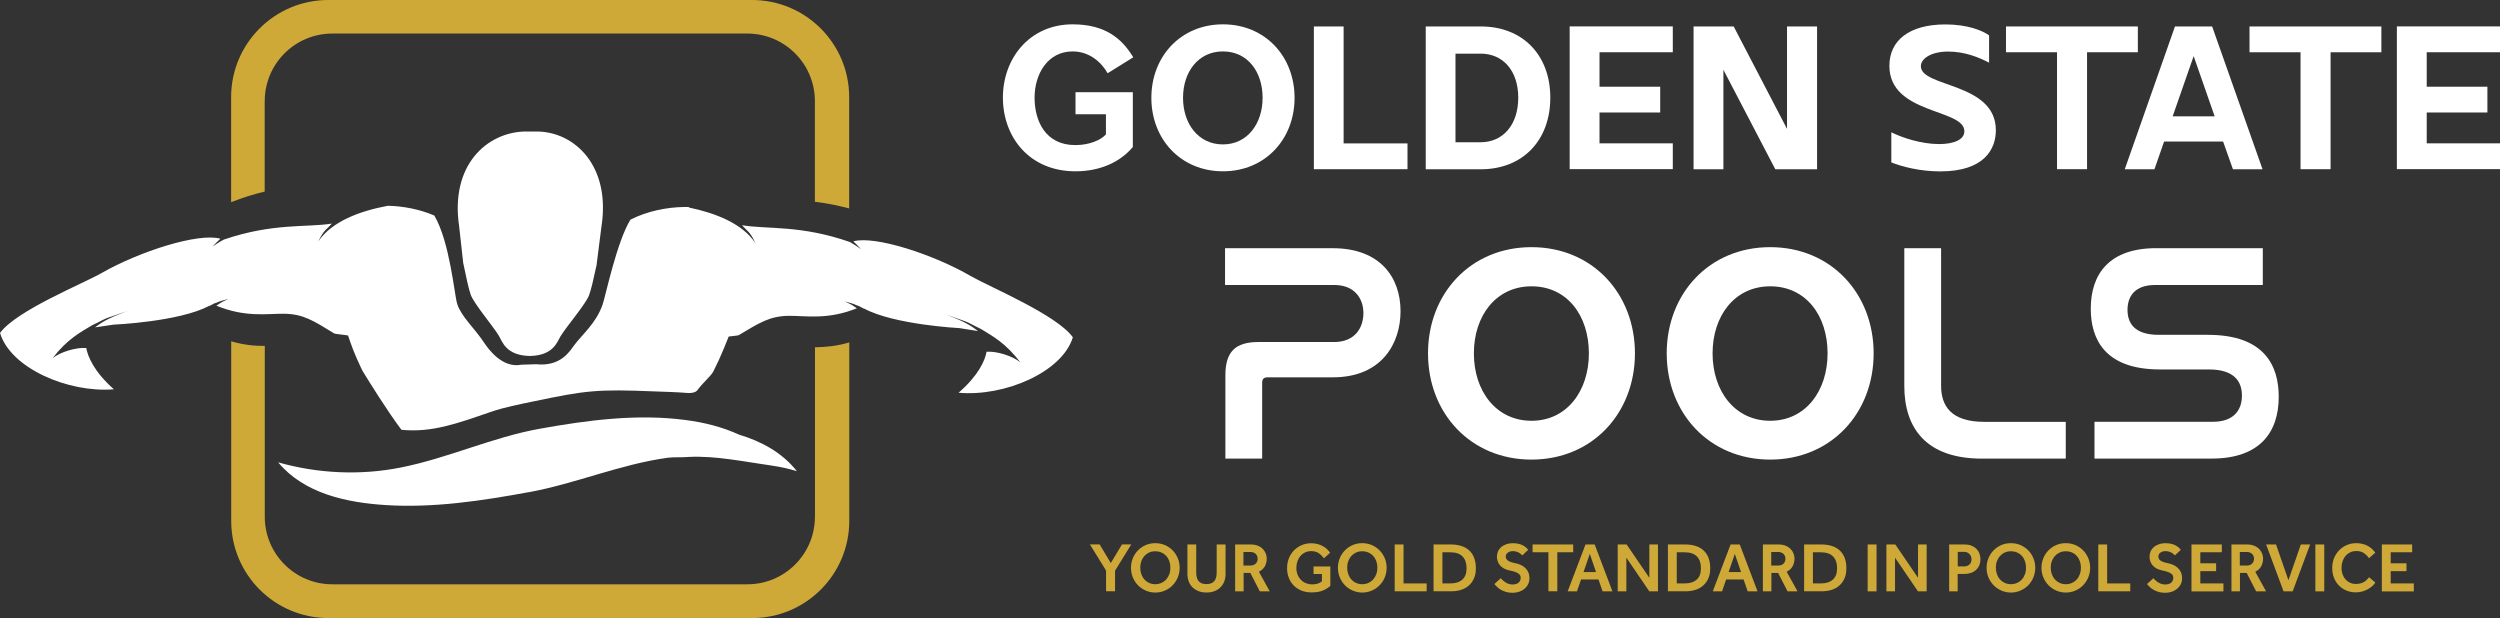
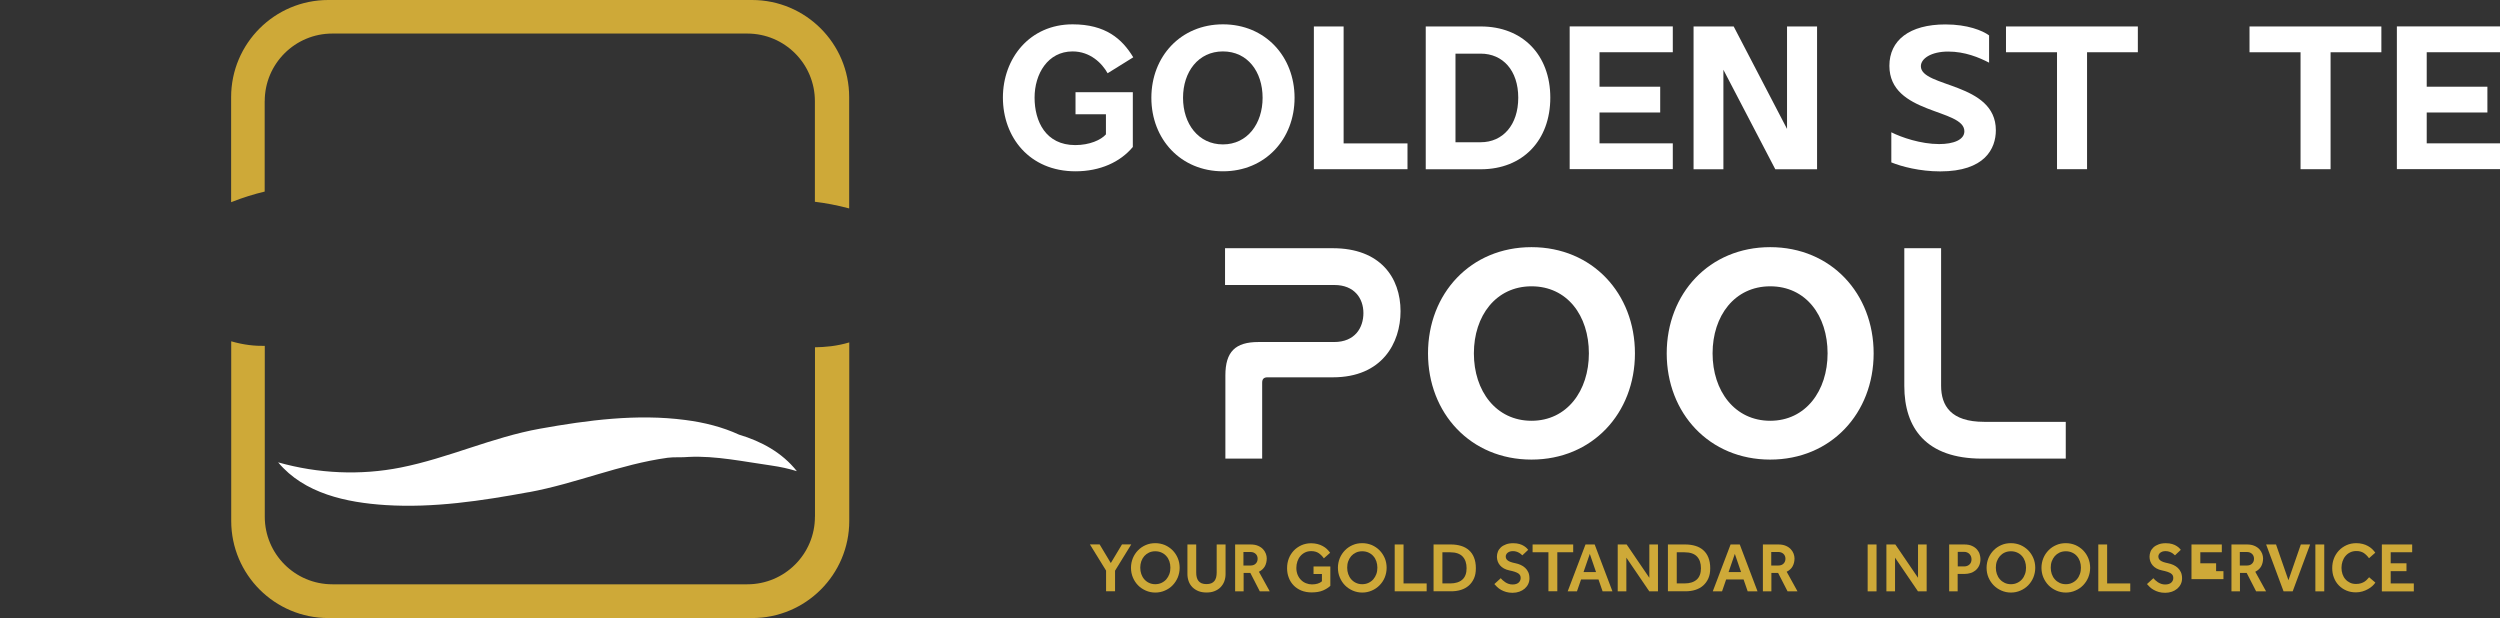
<svg xmlns="http://www.w3.org/2000/svg" id="b" viewBox="0 0 517.8 128">
  <rect x="0" y="0" width="517.8" height="128" fill="#333333" stroke="none" />
  <g id="c">
    <g id="d">
      <path d="M54.83,20.95c0-7.74,6.27-14,14-14h85.95c7.74,0,14,6.27,14,14v20.84c2.15.26,4.51.69,7.1,1.38v-23.05c0-11.11-9.01-20.12-20.12-20.12h-87.77c-11.11,0-20.12,9.01-20.12,20.12v21.76c2.5-.99,4.81-1.69,6.95-2.2v-18.73h-.01Z" style="fill:#cea938;" />
      <path d="M168.79,107.02c0,7.74-6.27,14-14,14h-85.95c-7.74,0-14-6.27-14-14v-35.38c-2.02.03-4.31-.18-6.95-.95v37.2c0,11.11,9.01,20.12,20.12,20.12h87.77c11.11,0,20.12-9.01,20.12-20.12v-36.97c-2.68.8-5.02.97-7.1,1.01v35.09h.01Z" style="fill:#cea938;" />
-       <path d="M95.91,54.31c.59,2.9,1.16,5.54,1.58,6.72.64,1.83,4.61,6.49,5.84,8.52.72,1.18,1.41,4.06,6.38,4.18,4.97-.09,5.68-2.95,6.42-4.14,1.25-2.02,5.23-6.66,5.89-8.48.44-1.22.92-3.32,1.54-6.21l1-7.88c2.01-12.79-5.66-19.75-13.36-19.78h-2.58c-7.71.23-15.42,6.86-13.52,19.66l.82,7.39h-.01Z" style="fill:#fff;" />
-       <path d="M201.29,57.31c-7.76-4.56-20.04-8.58-24.56-7.32.05.05.09.08.14.12.53.48,1,1.01,1.47,1.51-.53-.37-1.06-.76-1.63-1.09-.23-.15-.45-.27-.69-.41h-.01c-10.23-3.56-17.06-2.59-22.3-3.47,1,1.22,1.59,1.18,2.76,3.72-2.67-4.05-8.24-6.24-13.79-7.39v-.11h-.97c-3.66.06-7.64.86-11.13,2.62-2.83,4.59-5.13,15.73-5.77,17.6-1.38,3.94-4.26,6.2-5.94,8.49-.85,1.15-2.74,4.4-7.81,3.86l-3.11.1c-3.92.77-6.8-3.26-7.61-4.47-2.16-3.25-4.79-5.47-5.64-8.11-.6-1.88-1.5-12.78-4.74-18.32-3.08-1.31-6.46-1.95-9.61-2.02-5.74,1.06-11.63,3.22-14.42,7.39,1.2-2.54,1.78-2.49,2.8-3.7-5.25.85-12.08-.18-22.34,3.3h-.01c-.23.11-.46.24-.69.38-.58.33-1.12.71-1.65,1.08.46-.5.94-1.03,1.48-1.5.05-.05.09-.08.14-.12-4.51-1.31-16.82,2.63-24.63,7.11-3.74,2.15-17.65,7.75-21.02,12.4,2.15,7.26,14.08,12.45,23.58,11.67-4.1-3.62-5.42-6.8-5.72-8.55-1.98-.17-5.39.78-7,2.14,3.03-3.97,5.76-5.38,8.23-6.87.36-.17.72-.35,1.09-.52.72-.35,1.42-.76,2.13-1.01,1.69-.61,4.25-1.45,4.25-1.45,0,0-3.89,1.32-5.83,2.68-.32.23-.63.45-.95.67-.03.02-.06.06-.09.08,1.26-.21,2.56-.35,3.81-.56,0,0,13.55-.58,19.82-3.89.01,0,.02.01.05.02.17-.09.34-.18.52-.27,1.17-.65.1-.03,1.07-.46.7-.33,1.48-.47,2.16-.68.05,0,.09-.01.14-.02-.6.29-1.25.54-1.83.96-.21.15-.43.27-.63.41,6.02,2.46,10.32,1.65,13.93,1.67,4.08.03,6.17,1.45,10.47,4.07.17.15,2.66.33,2.89.46.67,2.02,1.24,3.61,2.62,6.55.12.25.24.5.36.74,1.4,2.29,5.14,8.33,8.07,12.22,6.25.61,11.44-1.27,18.36-3.66,2.95-1.03,6.17-1.63,8.87-2.2,11.02-2.31,13.29-2.59,25.3-2.09,2.11.09,4.15.12,6.16.28,0,0,1.82.27,2.51-.42,1.31-1.76,2.69-2.85,3.3-3.83.07-.12.12-.25.19-.37.34-.72.7-1.44,1.05-2.16.72-1.61,1.4-3.24,2.04-4.87.82-.1,1.98-.2,2.1-.3,4.33-2.58,6.44-3.98,10.51-3.99,3.61,0,7.89.85,13.94-1.56-.2-.14-.42-.27-.63-.42-.58-.42-1.22-.67-1.82-.97.05,0,.09.01.14.02.69.21,1.47.36,2.16.7.96.43-.1-.19,1.06.47.18.09.35.18.52.27.01,0,.02,0,.05-.02,6.25,3.37,19.79,4.06,19.79,4.06,1.24.24,2.54.37,3.8.6-.03-.02-.06-.06-.09-.08-.3-.23-.62-.45-.94-.68-1.93-1.38-5.81-2.73-5.81-2.73,0,0,2.55.87,4.24,1.49.71.26,1.4.68,2.12,1.03.36.18.72.35,1.08.53,2.46,1.51,5.18,2.94,8.17,6.93-1.59-1.36-5-2.36-6.98-2.2-.3,1.75-1.66,4.92-5.8,8.49,9.48.86,21.46-4.24,23.67-11.48-3.34-4.68-17.2-10.4-20.92-12.58h-.01Z" style="fill:#fff;" />
      <path d="M109.51,101.95c9.8-1.8,18.91-5.78,28.78-7.14,1.35-.18,2.97-.03,4.33-.17,5.6-.29,11.57,1,17.15,1.78.01,0,.02.01.05.01,1.75.25,3.48.62,5.23,1.16-3.08-3.88-7.35-6.18-11.99-7.57-3.42-1.58-7.22-2.53-11.1-3.03-10-1.32-20.24.03-30.11,1.8-9.93,1.78-18.99,6.09-28.88,8.05-8.3,1.65-17.09,1.27-25.36-1.08,5.41,6.49,14.18,8.33,22.25,8.85,9.92.63,19.9-.88,29.63-2.67h.01Z" style="fill:#fff;" />
      <path d="M207.72,20.22c0-8.17,5.57-15.18,14.43-15.18,6.83,0,10.26,3,12.57,6.83l-5.31,3.3c-1.17-2.09-3.61-4.52-7.26-4.52-5.13,0-7.87,4.66-7.87,9.57s2.3,9.83,8.43,9.83c2.95,0,5.31-1.05,6.35-2.22v-4.17h-6.3v-4.57h11.87v11.35c-2.6,3.13-6.79,5.04-11.87,5.04-9.61,0-15.04-7.14-15.04-15.27h0Z" style="fill:#fff;" />
      <path d="M238.47,20.26c0-8.57,6.09-15.22,14.83-15.22s14.83,6.65,14.83,15.22-6.09,15.22-14.83,15.22-14.83-6.65-14.83-15.22h0ZM261.51,20.26c0-5.43-3.13-9.61-8.22-9.61s-8.26,4.22-8.26,9.61,3.18,9.65,8.26,9.65,8.22-4.31,8.22-9.65Z" style="fill:#fff;" />
      <path d="M272.11,5.48h6.18v24.22h13.23v5.34h-19.39V5.47h-.01Z" style="fill:#fff;" />
      <path d="M295.3,35.06V5.48h11.4c8.69,0,14.4,5.92,14.4,14.75s-5.69,14.83-14.4,14.83c0,0-11.4,0-11.4,0ZM301.46,11.1v18.36h5.22c4.57,0,7.78-3.56,7.78-9.22s-3.21-9.13-7.78-9.13c0,0-5.22,0-5.22,0Z" style="fill:#fff;" />
      <path d="M346.47,5.48v5.34h-15.18v7.14h12.57v5.34h-12.57v6.39h15.18v5.34h-21.36V5.47h21.36Z" style="fill:#fff;" />
      <path d="M350.77,35.06V5.48h8.31l11.05,21.22V5.48h6.22v29.58h-8.65l-10.75-20.61v20.61h-6.19Z" style="fill:#fff;" />
      <path d="M391.73,33.61v-6.21c2.09,1.05,6.09,2.44,9.91,2.44,2.95,0,5.22-.87,5.22-2.65,0-4.74-15.53-3.44-15.53-13.56,0-5.27,4.13-8.57,11.61-8.57,4.57,0,7.66,1.26,9.04,2.27v5.65c-2.09-1.08-5-2.3-8.48-2.3s-5.65,1.43-5.65,3.04c0,4.43,15.53,3.3,15.53,13.26,0,3.79-2.27,8.52-11.52,8.52-4.22,0-8.01-1-10.14-1.87h0Z" style="fill:#fff;" />
      <path d="M415.48,10.82v-5.34h27.31v5.34h-10.52v24.22h-6.22V10.82h-10.57Z" style="fill:#fff;" />
-       <path d="M440.08,35.06l10.4-29.58h7.7l10.44,29.58h-6.13l-2.04-5.74h-12.22l-2,5.74h-6.15ZM450.01,24.1h8.69l-4.35-12.48-4.35,12.48h.01Z" style="fill:#fff;" />
      <path d="M465.92,10.82v-5.34h27.31v5.34h-10.52v24.22h-6.22V10.82h-10.57Z" style="fill:#fff;" />
      <path d="M517.8,5.48v5.34h-15.18v7.14h12.57v5.34h-12.57v6.39h15.18v5.34h-21.36V5.47h21.36Z" style="fill:#fff;" />
      <path d="M229.1,118.2l-3.36-5.45h2.01l2.32,3.87,2.32-3.87h1.92l-3.36,5.45v4.26h-1.86v-4.26h.01Z" style="fill:#cea938;" />
      <path d="M239.28,122.73c-.71,0-1.36-.14-1.97-.41s-1.15-.63-1.6-1.09-.81-1-1.07-1.63c-.26-.62-.39-1.29-.39-2s.14-1.38.39-2c.26-.62.62-1.16,1.07-1.62s.98-.82,1.6-1.09,1.27-.39,1.98-.39,1.36.14,1.98.39c.61.27,1.14.63,1.6,1.09.45.46.81,1,1.07,1.62s.39,1.29.39,2-.14,1.38-.39,2c-.26.62-.62,1.16-1.07,1.63s-.99.83-1.6,1.09c-.61.27-1.27.41-1.98.41h-.01ZM239.28,121c.47,0,.9-.09,1.3-.28.38-.18.72-.43.99-.74s.48-.68.63-1.09c.15-.42.21-.86.21-1.31s-.07-.9-.21-1.32c-.15-.42-.35-.78-.63-1.08-.27-.32-.6-.55-.99-.73-.38-.18-.82-.27-1.3-.27s-.91.09-1.3.27c-.38.18-.71.43-.98.73-.27.32-.48.68-.62,1.08s-.21.86-.21,1.32.07.89.21,1.31c.15.42.35.78.62,1.09s.6.56.98.74.81.28,1.3.28Z" style="fill:#cea938;" />
      <path d="M245.92,112.77h1.84v5.81c0,.37.03.7.11.99.07.29.19.55.36.76.17.2.38.37.65.48s.61.17,1,.17.73-.06,1-.17c.27-.11.48-.27.65-.48.17-.2.28-.46.36-.76.07-.29.11-.63.11-.99v-5.81h1.84v6.12c0,.54-.09,1.05-.26,1.51s-.43.87-.77,1.22c-.34.35-.76.62-1.24.81-.48.2-1.05.29-1.68.29s-1.2-.1-1.68-.29c-.48-.2-.9-.47-1.24-.81-.34-.35-.6-.74-.77-1.22-.17-.46-.26-.97-.26-1.51v-6.12h-.05Z" style="fill:#cea938;" />
      <path d="M255.8,112.77h3.21c.61,0,1.13.09,1.56.28.43.18.77.42,1.04.71.26.28.45.6.58.94s.18.67.18.97c0,.61-.14,1.15-.39,1.62-.27.47-.68.85-1.23,1.13l2.24,4.06h-2.06l-1.96-3.82h-1.39v3.82h-1.76v-9.71h-.01ZM259.02,117.13c.46,0,.82-.14,1.08-.41.26-.27.38-.6.38-.99,0-.42-.14-.76-.41-1.01s-.62-.39-1.06-.39h-1.47v2.81h1.47Z" style="fill:#cea938;" />
      <path d="M272.07,117.33h3.47v4.01c-.38.36-.88.68-1.5.95-.62.27-1.42.41-2.39.41-.8,0-1.51-.14-2.13-.39-.62-.26-1.16-.62-1.59-1.07-.44-.45-.77-.98-1-1.59-.24-.61-.35-1.27-.35-1.98s.12-1.38.36-2c.24-.62.59-1.16,1.03-1.63.44-.46.97-.83,1.58-1.11.61-.27,1.29-.41,2.02-.41.47,0,.91.06,1.31.16s.76.24,1.08.42c.33.17.61.38.87.62.25.24.47.5.67.77l-1.3,1.15c-.32-.45-.68-.8-1.08-1.08-.42-.27-.92-.41-1.54-.41-.47,0-.9.09-1.29.28-.38.19-.7.44-.97.76s-.47.69-.61,1.11-.21.87-.21,1.33c0,.52.09.99.26,1.41.17.42.41.78.7,1.07.29.3.64.53,1.04.69s.81.24,1.24.24c.89,0,1.58-.21,2.06-.64v-1.51h-1.74v-1.56l.02.02Z" style="fill:#cea938;" />
      <path d="M282.15,122.73c-.71,0-1.36-.14-1.98-.41-.61-.27-1.15-.63-1.6-1.09-.45-.46-.81-1-1.07-1.63-.26-.62-.39-1.29-.39-2s.14-1.38.39-2c.26-.62.62-1.16,1.07-1.62.45-.46.98-.82,1.6-1.09.62-.27,1.27-.39,1.98-.39s1.36.14,1.98.39c.61.27,1.14.63,1.6,1.09.45.46.81,1,1.08,1.62.26.62.39,1.29.39,2s-.14,1.38-.39,2-.62,1.16-1.08,1.63c-.45.46-.99.83-1.6,1.09-.61.27-1.27.41-1.98.41ZM282.15,121c.47,0,.9-.09,1.3-.28.38-.18.72-.43.99-.74s.48-.68.63-1.09c.15-.42.21-.86.21-1.31s-.07-.9-.21-1.32c-.15-.42-.35-.78-.63-1.08-.27-.32-.6-.55-.99-.73s-.82-.27-1.3-.27-.92.09-1.31.27c-.38.18-.71.43-.98.73-.27.32-.48.68-.62,1.08-.15.42-.21.86-.21,1.32s.07.89.21,1.31c.15.42.35.78.62,1.09s.6.56.98.74.81.28,1.31.28Z" style="fill:#cea938;" />
      <path d="M288.86,112.77h1.84v8.07h4.79v1.63h-6.62v-9.71h-.01Z" style="fill:#cea938;" />
      <path d="M296.9,112.77h3.62c.76,0,1.45.1,2.09.29.63.19,1.17.48,1.63.89.45.39.81.9,1.06,1.53.25.62.38,1.35.38,2.2s-.12,1.51-.38,2.1c-.26.6-.62,1.09-1.08,1.5s-1,.7-1.63.9c-.63.2-1.32.29-2.06.29h-3.61v-9.71h-.01ZM300.35,120.84c1.11,0,1.95-.27,2.54-.8s.87-1.32.87-2.35-.27-1.83-.81-2.41-1.41-.89-2.59-.89h-1.61v6.45h1.61Z" style="fill:#cea938;" />
      <path d="M310.81,119.74c.11.14.26.28.42.43.16.15.34.29.54.42.2.14.42.24.67.33.25.09.53.14.83.14.58,0,.99-.14,1.27-.39.28-.26.42-.58.42-.95,0-.2-.03-.38-.11-.54s-.21-.3-.39-.42c-.18-.12-.43-.23-.72-.33-.29-.1-.67-.19-1.09-.28-.45-.09-.83-.23-1.16-.41s-.6-.41-.81-.65-.37-.53-.48-.83c-.1-.3-.16-.62-.16-.94,0-.37.07-.72.2-1.06s.35-.63.62-.89c.28-.26.63-.46,1.06-.62.42-.16.91-.24,1.49-.24.52,0,.96.06,1.32.17.37.11.68.25.92.41s.44.3.58.46c.14.15.24.26.29.33l-1.21,1.14s-.12-.11-.24-.21c-.1-.1-.24-.2-.39-.29-.16-.1-.35-.18-.58-.26s-.47-.11-.76-.11c-.25,0-.47.03-.65.1s-.34.16-.46.26c-.12.1-.21.23-.27.36s-.09.26-.09.37c0,.17.03.33.09.46s.17.26.32.38c.15.11.36.23.62.32.26.09.59.18.99.26.38.08.74.19,1.09.35s.65.36.92.61c.27.25.48.55.64.9.16.35.24.78.24,1.27,0,.43-.09.82-.26,1.18-.17.36-.42.68-.73.95-.32.27-.68.48-1.11.63s-.89.23-1.4.23-.92-.06-1.32-.17c-.39-.11-.74-.26-1.06-.44s-.59-.37-.81-.59-.42-.42-.58-.61l1.29-1.18v-.03Z" style="fill:#cea938;" />
      <path d="M320.72,114.38h-3.29v-1.61h8.41v1.61h-3.29v8.08h-1.84v-8.08h.01Z" style="fill:#cea938;" />
      <path d="M328.4,112.77h1.89l3.68,9.71h-2.04l-.85-2.46h-3.61l-.85,2.46h-1.92l3.69-9.71h0ZM330.57,118.49l-1.29-3.77-1.3,3.77h2.58Z" style="fill:#cea938;" />
      <path d="M335.06,112.77h1.85l4.7,6.9v-6.9h1.79v9.71h-1.8l-4.75-6.98v6.98h-1.79v-9.71h0Z" style="fill:#cea938;" />
      <path d="M345.44,112.77h3.62c.76,0,1.45.1,2.09.29.63.19,1.17.48,1.63.89.45.39.81.9,1.06,1.53.25.62.38,1.35.38,2.2s-.12,1.51-.38,2.1c-.26.6-.62,1.09-1.08,1.5s-1,.7-1.63.9c-.63.2-1.32.29-2.06.29h-3.61v-9.71h-.01ZM348.89,120.84c1.11,0,1.95-.27,2.54-.8s.87-1.32.87-2.35-.27-1.83-.81-2.41-1.41-.89-2.59-.89h-1.61v6.45h1.61Z" style="fill:#cea938;" />
      <path d="M358.45,112.77h1.89l3.68,9.71h-2.04l-.85-2.46h-3.61l-.85,2.46h-1.92l3.69-9.71h0ZM360.61,118.49l-1.29-3.77-1.3,3.77h2.58Z" style="fill:#cea938;" />
      <path d="M365.11,112.77h3.21c.61,0,1.13.09,1.56.28.43.18.77.42,1.04.71.26.28.45.6.58.94.12.34.18.67.18.97,0,.61-.14,1.15-.39,1.62s-.68.85-1.23,1.13l2.24,4.06h-2.06l-1.96-3.82h-1.39v3.82h-1.76v-9.71h-.01ZM368.34,117.13c.46,0,.82-.14,1.08-.41.26-.27.38-.6.38-.99,0-.42-.14-.76-.41-1.01s-.62-.39-1.06-.39h-1.47v2.81h1.47Z" style="fill:#cea938;" />
-       <path d="M373.64,112.77h3.62c.76,0,1.45.1,2.09.29.63.19,1.17.48,1.63.89.45.39.81.9,1.06,1.53.25.62.38,1.35.38,2.2s-.12,1.51-.38,2.1c-.26.6-.62,1.09-1.07,1.5-.46.41-1,.7-1.63.9-.63.2-1.32.29-2.06.29h-3.61v-9.71h-.02ZM377.09,120.84c1.11,0,1.95-.27,2.54-.8s.87-1.32.87-2.35-.27-1.83-.81-2.41-1.41-.89-2.59-.89h-1.61v6.45h1.61Z" style="fill:#cea938;" />
      <path d="M386.83,112.77h1.84v9.71h-1.84v-9.71Z" style="fill:#cea938;" />
      <path d="M390.71,112.77h1.85l4.7,6.9v-6.9h1.79v9.71h-1.8l-4.75-6.98v6.98h-1.79v-9.71h0Z" style="fill:#cea938;" />
      <path d="M403.71,112.77h3.11c.68,0,1.23.1,1.67.32.43.2.78.46,1.03.77s.43.63.52.98c.1.35.15.67.15.96,0,.54-.1,1-.29,1.4-.19.38-.45.71-.76.96-.32.25-.65.43-1.05.54-.38.11-.77.17-1.15.17h-1.47v3.61h-1.76v-9.71h0ZM406.8,117.32c.46,0,.83-.14,1.12-.41s.42-.62.42-1.06-.15-.82-.44-1.12c-.29-.28-.65-.43-1.09-.43h-1.32v3.01h1.32Z" style="fill:#cea938;" />
      <path d="M416.51,122.73c-.71,0-1.36-.14-1.98-.41-.61-.27-1.15-.63-1.6-1.09-.45-.46-.81-1-1.08-1.63-.26-.62-.39-1.29-.39-2s.14-1.38.39-2c.26-.62.62-1.16,1.07-1.62.45-.46.98-.82,1.6-1.09.62-.27,1.27-.39,1.98-.39s1.36.14,1.98.39c.61.27,1.14.63,1.6,1.09.45.46.81,1,1.07,1.62s.39,1.29.39,2-.14,1.38-.39,2-.62,1.16-1.07,1.63c-.45.46-.99.83-1.6,1.09-.61.27-1.27.41-1.98.41h.01ZM416.51,121c.47,0,.9-.09,1.3-.28.38-.18.72-.43.99-.74s.48-.68.62-1.09c.15-.42.21-.86.21-1.31s-.07-.9-.21-1.32c-.15-.42-.35-.78-.62-1.08-.27-.32-.6-.55-.99-.73s-.82-.27-1.3-.27-.92.09-1.31.27-.71.43-.98.73c-.27.32-.48.68-.63,1.08-.15.42-.21.86-.21,1.32s.07.89.21,1.31c.15.42.35.78.63,1.09.27.32.6.56.98.74s.81.28,1.31.28Z" style="fill:#cea938;" />
      <path d="M427.88,122.73c-.71,0-1.36-.14-1.98-.41-.61-.27-1.15-.63-1.6-1.09-.45-.46-.81-1-1.08-1.63-.26-.62-.39-1.29-.39-2s.14-1.38.39-2c.26-.62.62-1.16,1.07-1.62.45-.46.98-.82,1.6-1.09.62-.27,1.27-.39,1.98-.39s1.36.14,1.98.39c.61.27,1.14.63,1.6,1.09.45.46.81,1,1.07,1.62s.39,1.29.39,2-.14,1.38-.39,2-.62,1.16-1.07,1.63c-.45.46-.99.83-1.6,1.09-.61.27-1.27.41-1.98.41h.01ZM427.88,121c.47,0,.9-.09,1.3-.28.38-.18.72-.43.99-.74s.48-.68.62-1.09c.15-.42.21-.86.21-1.31s-.07-.9-.21-1.32c-.15-.42-.35-.78-.62-1.08-.27-.32-.6-.55-.99-.73s-.82-.27-1.3-.27-.92.09-1.31.27c-.38.18-.71.43-.98.73-.27.32-.48.68-.63,1.08-.15.42-.21.86-.21,1.32s.07.89.21,1.31c.15.42.35.78.63,1.09.27.32.6.56.98.74s.81.28,1.31.28Z" style="fill:#cea938;" />
      <path d="M434.59,112.77h1.84v8.07h4.79v1.63h-6.62v-9.71h-.01Z" style="fill:#cea938;" />
      <path d="M445.98,119.74c.11.14.26.28.42.43.16.15.34.29.54.42s.42.24.67.33c.25.09.53.14.83.14.58,0,.99-.14,1.27-.39.28-.26.42-.58.42-.95,0-.2-.03-.38-.11-.54s-.21-.3-.39-.42c-.18-.12-.43-.23-.72-.33-.29-.1-.67-.19-1.09-.28-.45-.09-.83-.23-1.16-.41s-.6-.41-.81-.65-.37-.53-.48-.83c-.1-.3-.16-.62-.16-.94,0-.37.07-.72.2-1.06s.35-.63.62-.89c.28-.26.63-.46,1.06-.62.42-.16.91-.24,1.49-.24.52,0,.96.06,1.32.17.37.11.68.25.92.41s.44.3.58.46c.14.15.24.26.29.33l-1.21,1.14s-.12-.11-.24-.21c-.1-.1-.24-.2-.39-.29-.16-.1-.35-.18-.58-.26s-.47-.11-.76-.11c-.25,0-.47.03-.65.1s-.34.16-.46.26c-.12.1-.21.23-.27.36s-.09.26-.09.37c0,.17.03.33.09.46s.17.26.32.38c.15.11.36.23.62.32.26.09.59.18.99.26.38.08.74.19,1.09.35s.65.36.92.61c.27.25.48.55.64.9.16.35.24.78.24,1.27,0,.43-.09.82-.26,1.18-.17.36-.42.68-.73.95-.32.27-.68.48-1.11.63s-.89.23-1.4.23-.92-.06-1.32-.17c-.39-.11-.74-.26-1.06-.44s-.59-.37-.81-.59-.42-.42-.58-.61l1.29-1.18v-.03Z" style="fill:#cea938;" />
-       <path d="M453.9,112.77h6.28v1.61h-4.45v2.29h3.27v1.63h-3.27v2.54h4.79v1.65h-6.62v-9.71h0Z" style="fill:#cea938;" />
+       <path d="M453.9,112.77h6.28v1.61h-4.45v2.29h3.27v1.63h-3.27h4.79v1.65h-6.62v-9.71h0Z" style="fill:#cea938;" />
      <path d="M462.16,112.77h3.21c.61,0,1.13.09,1.56.28.43.18.77.42,1.04.71.26.28.45.6.58.94.12.34.18.67.18.97,0,.61-.14,1.15-.39,1.62s-.68.85-1.23,1.13l2.24,4.06h-2.06l-1.96-3.82h-1.39v3.82h-1.76v-9.71h-.01ZM465.39,117.13c.46,0,.82-.14,1.08-.41.26-.27.38-.6.38-.99,0-.42-.14-.76-.41-1.01s-.62-.39-1.06-.39h-1.47v2.81h1.47Z" style="fill:#cea938;" />
      <path d="M469.37,112.77h2.04l2.57,7.41,2.57-7.41h1.92l-3.61,9.71h-1.89l-3.61-9.71h.01Z" style="fill:#cea938;" />
      <path d="M479.56,112.77h1.84v9.71h-1.84v-9.71Z" style="fill:#cea938;" />
      <path d="M491.97,120.69c-.15.23-.35.45-.61.69s-.56.45-.91.64c-.35.2-.73.36-1.15.48-.42.12-.86.19-1.32.19-.73,0-1.39-.12-2-.38-.6-.25-1.12-.61-1.56-1.06-.44-.45-.78-.98-1.01-1.59-.25-.61-.36-1.29-.36-2.01s.12-1.38.36-2c.24-.62.59-1.16,1.03-1.63.44-.46.97-.83,1.58-1.11.61-.27,1.29-.41,2.02-.41.47,0,.91.06,1.31.16s.76.24,1.08.42c.33.17.61.38.87.62.25.24.47.5.67.77l-1.3,1.15c-.32-.45-.68-.8-1.08-1.08-.42-.27-.92-.41-1.54-.41-.47,0-.9.09-1.29.28s-.7.44-.97.76-.47.69-.61,1.11-.21.87-.21,1.33.07.9.21,1.31c.14.41.34.77.61,1.06.26.3.58.54.94.71.36.17.78.26,1.23.26.42,0,.78-.05,1.07-.15.29-.1.55-.21.76-.36.2-.15.38-.29.52-.46.14-.16.27-.29.38-.42l1.29,1.1v.02Z" style="fill:#cea938;" />
      <path d="M493.33,112.77h6.28v1.61h-4.45v2.29h3.27v1.63h-3.27v2.54h4.79v1.65h-6.62v-9.71h0Z" style="fill:#cea938;" />
      <path d="M295.77,73.19c0-12.38,8.81-22,21.43-22s21.43,9.62,21.43,22-8.81,22-21.43,22-21.43-9.62-21.43-22ZM329.09,73.19c0-7.86-4.52-13.89-11.88-13.89s-11.94,6.1-11.94,13.89,4.59,13.96,11.94,13.96,11.88-6.22,11.88-13.96Z" style="fill:#fff;" />
      <path d="M345.21,73.19c0-12.38,8.81-22,21.43-22s21.43,9.62,21.43,22-8.81,22-21.43,22-21.43-9.62-21.43-22ZM378.53,73.19c0-7.86-4.52-13.89-11.88-13.89s-11.94,6.1-11.94,13.89,4.59,13.96,11.94,13.96,11.88-6.22,11.88-13.96Z" style="fill:#fff;" />
      <path d="M276.06,51.41c9.81,0,14.02,6.07,14.02,13.05,0,6.58-3.81,13.69-14.02,13.69h-13.55c-.71,0-1.09.33-1.09,1.09v15.75h-7.62v-17.24c0-4.9,2.06-6.91,6.84-6.91h15.68c4.33,0,6.07-2.97,6.07-6s-1.87-5.81-6-5.81h-22.66v-7.62h22.34Z" style="fill:#fff;" />
      <path d="M402.04,51.41v28.47c0,4.19,2.06,7.49,8.91,7.49h16.91v7.62h-17.36c-11.56,0-16.08-6.33-16.08-15.04v-28.54h7.62Z" style="fill:#fff;" />
-       <path d="M468.67,51.41v7.62h-22.34c-3.94,0-5.68,2.13-5.68,5.16,0,2.65,1.35,5.16,6.46,5.16h10.2c11.88,0,14.66,6.58,14.66,12.84,0,7.36-3.94,12.79-13.88,12.79h-24.28v-7.62h24.54c4.13,0,6-2.26,6-5.42,0-2.84-1.49-5.42-6.84-5.42h-10.14c-11.63,0-14.33-6.52-14.33-12.59,0-7.23,3.88-12.53,13.55-12.53h22.08Z" style="fill:#fff;" />
    </g>
  </g>
</svg>